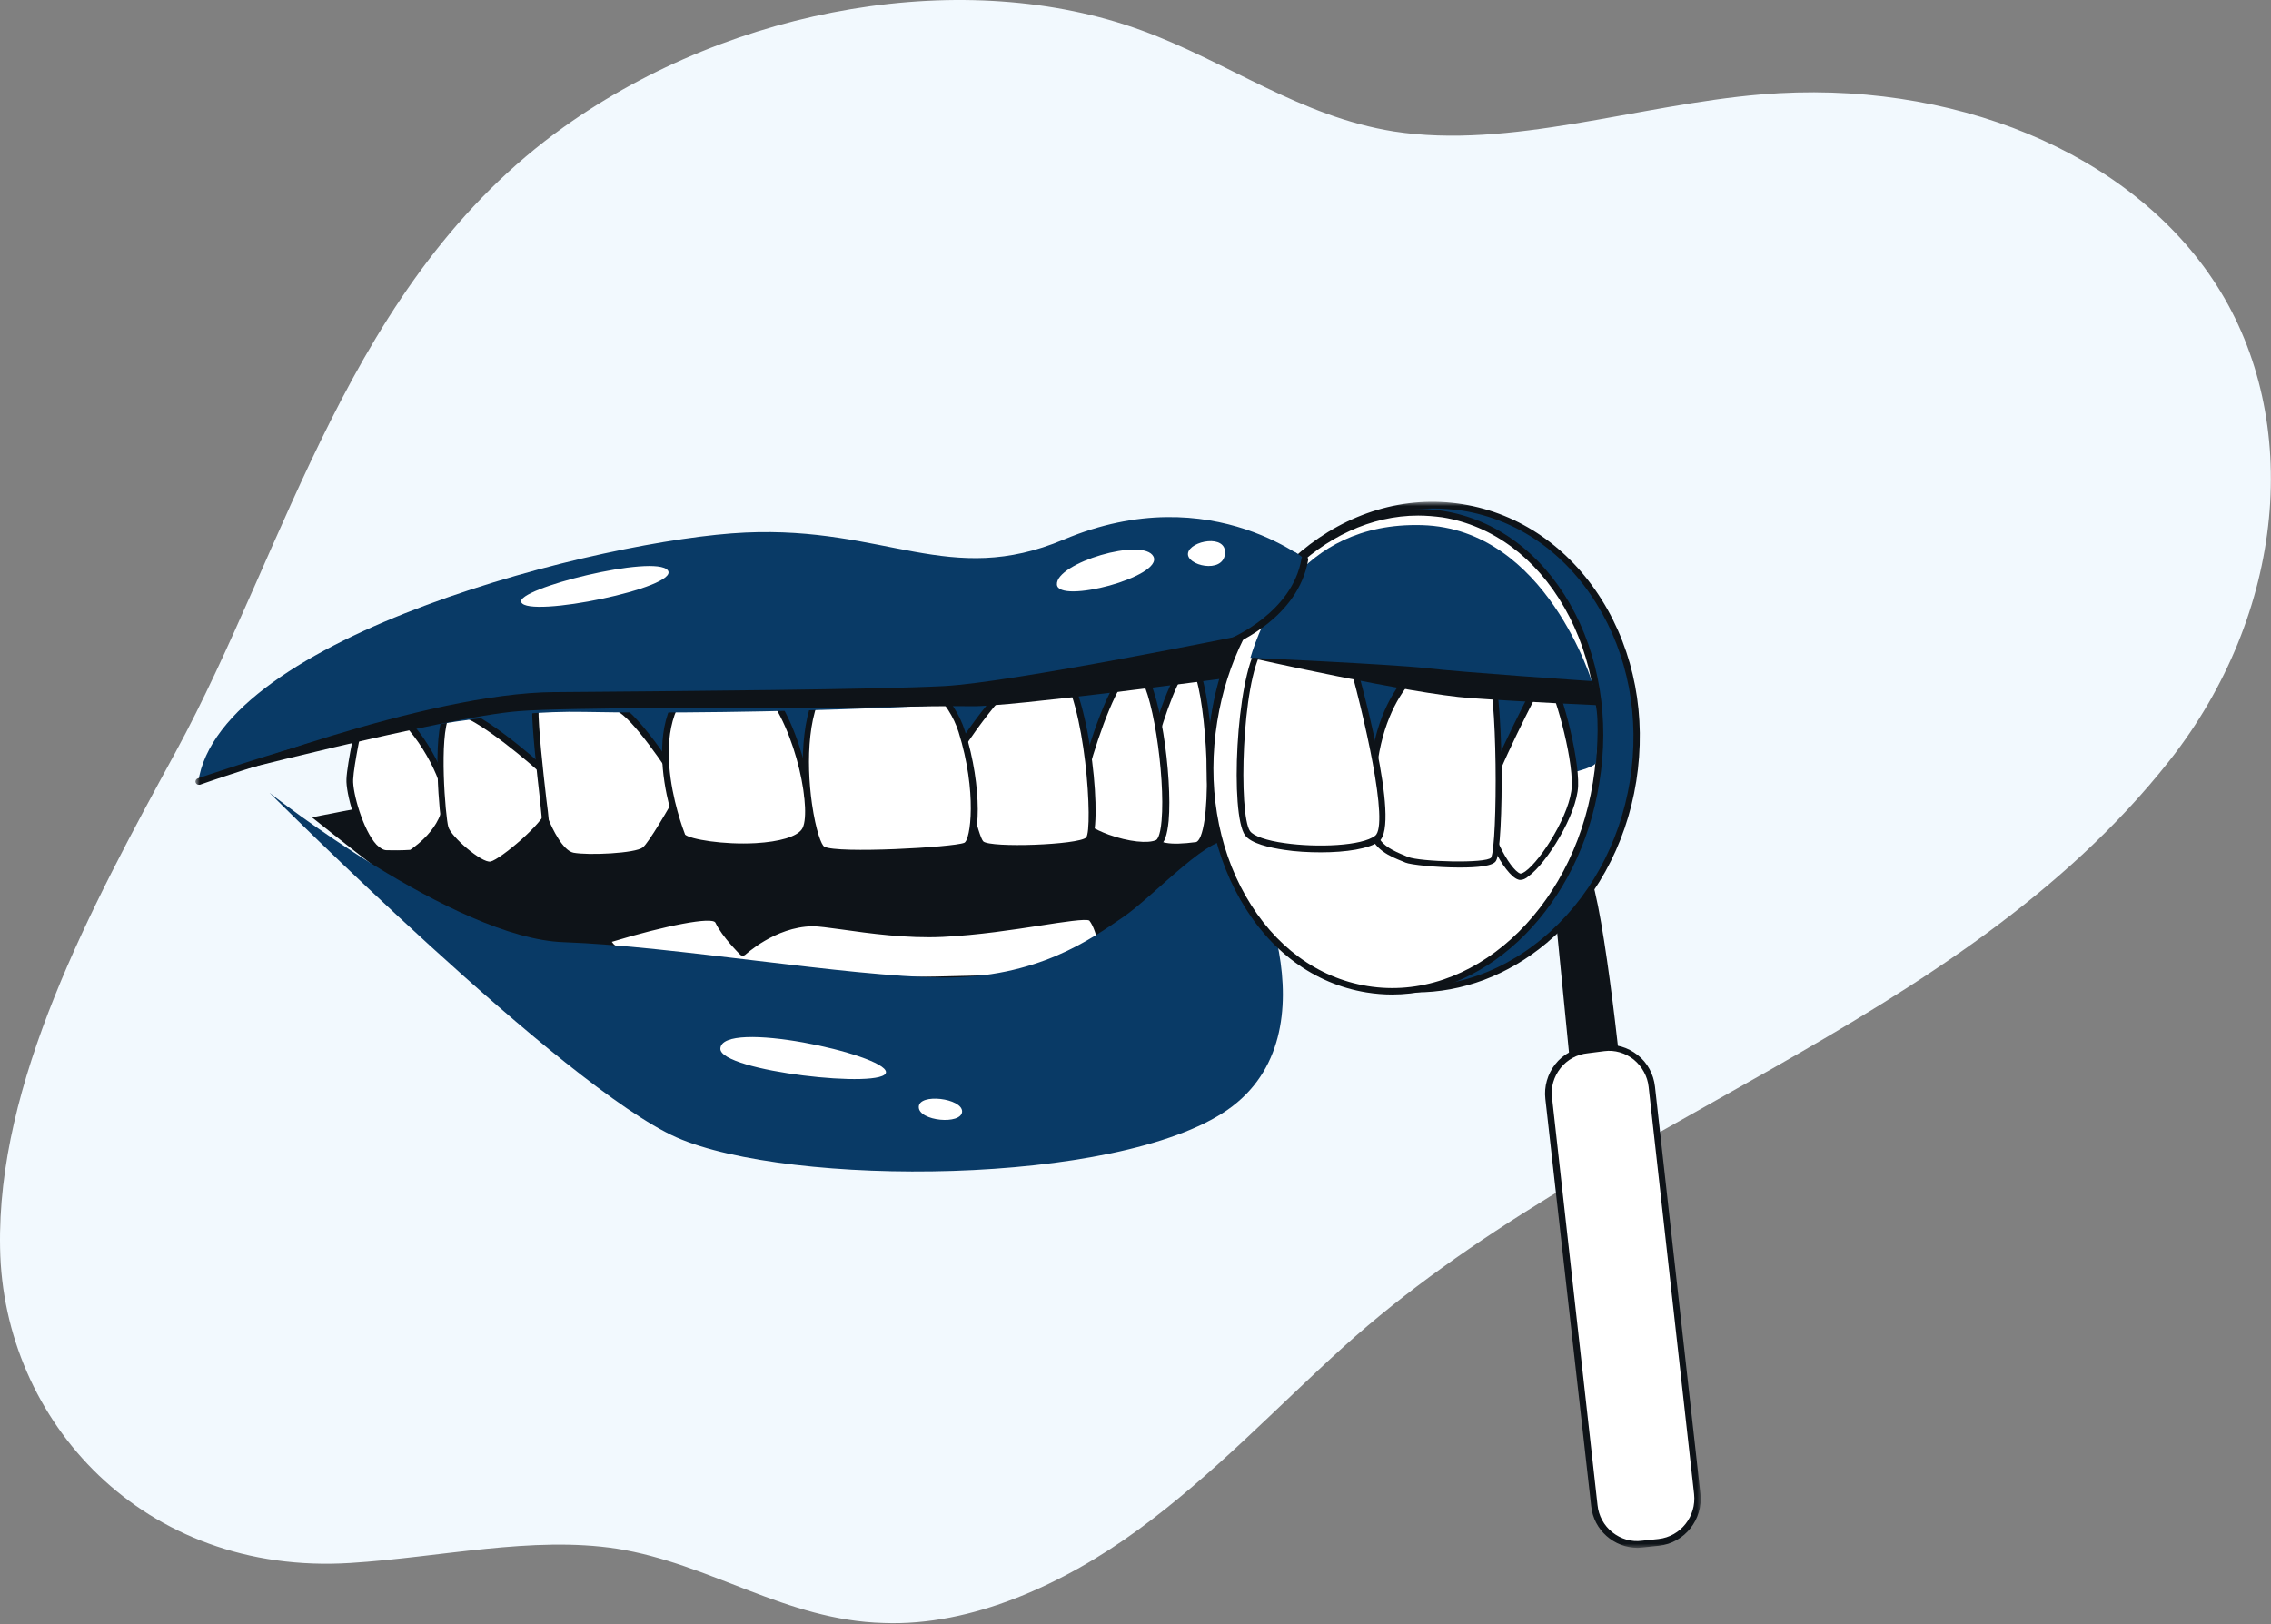
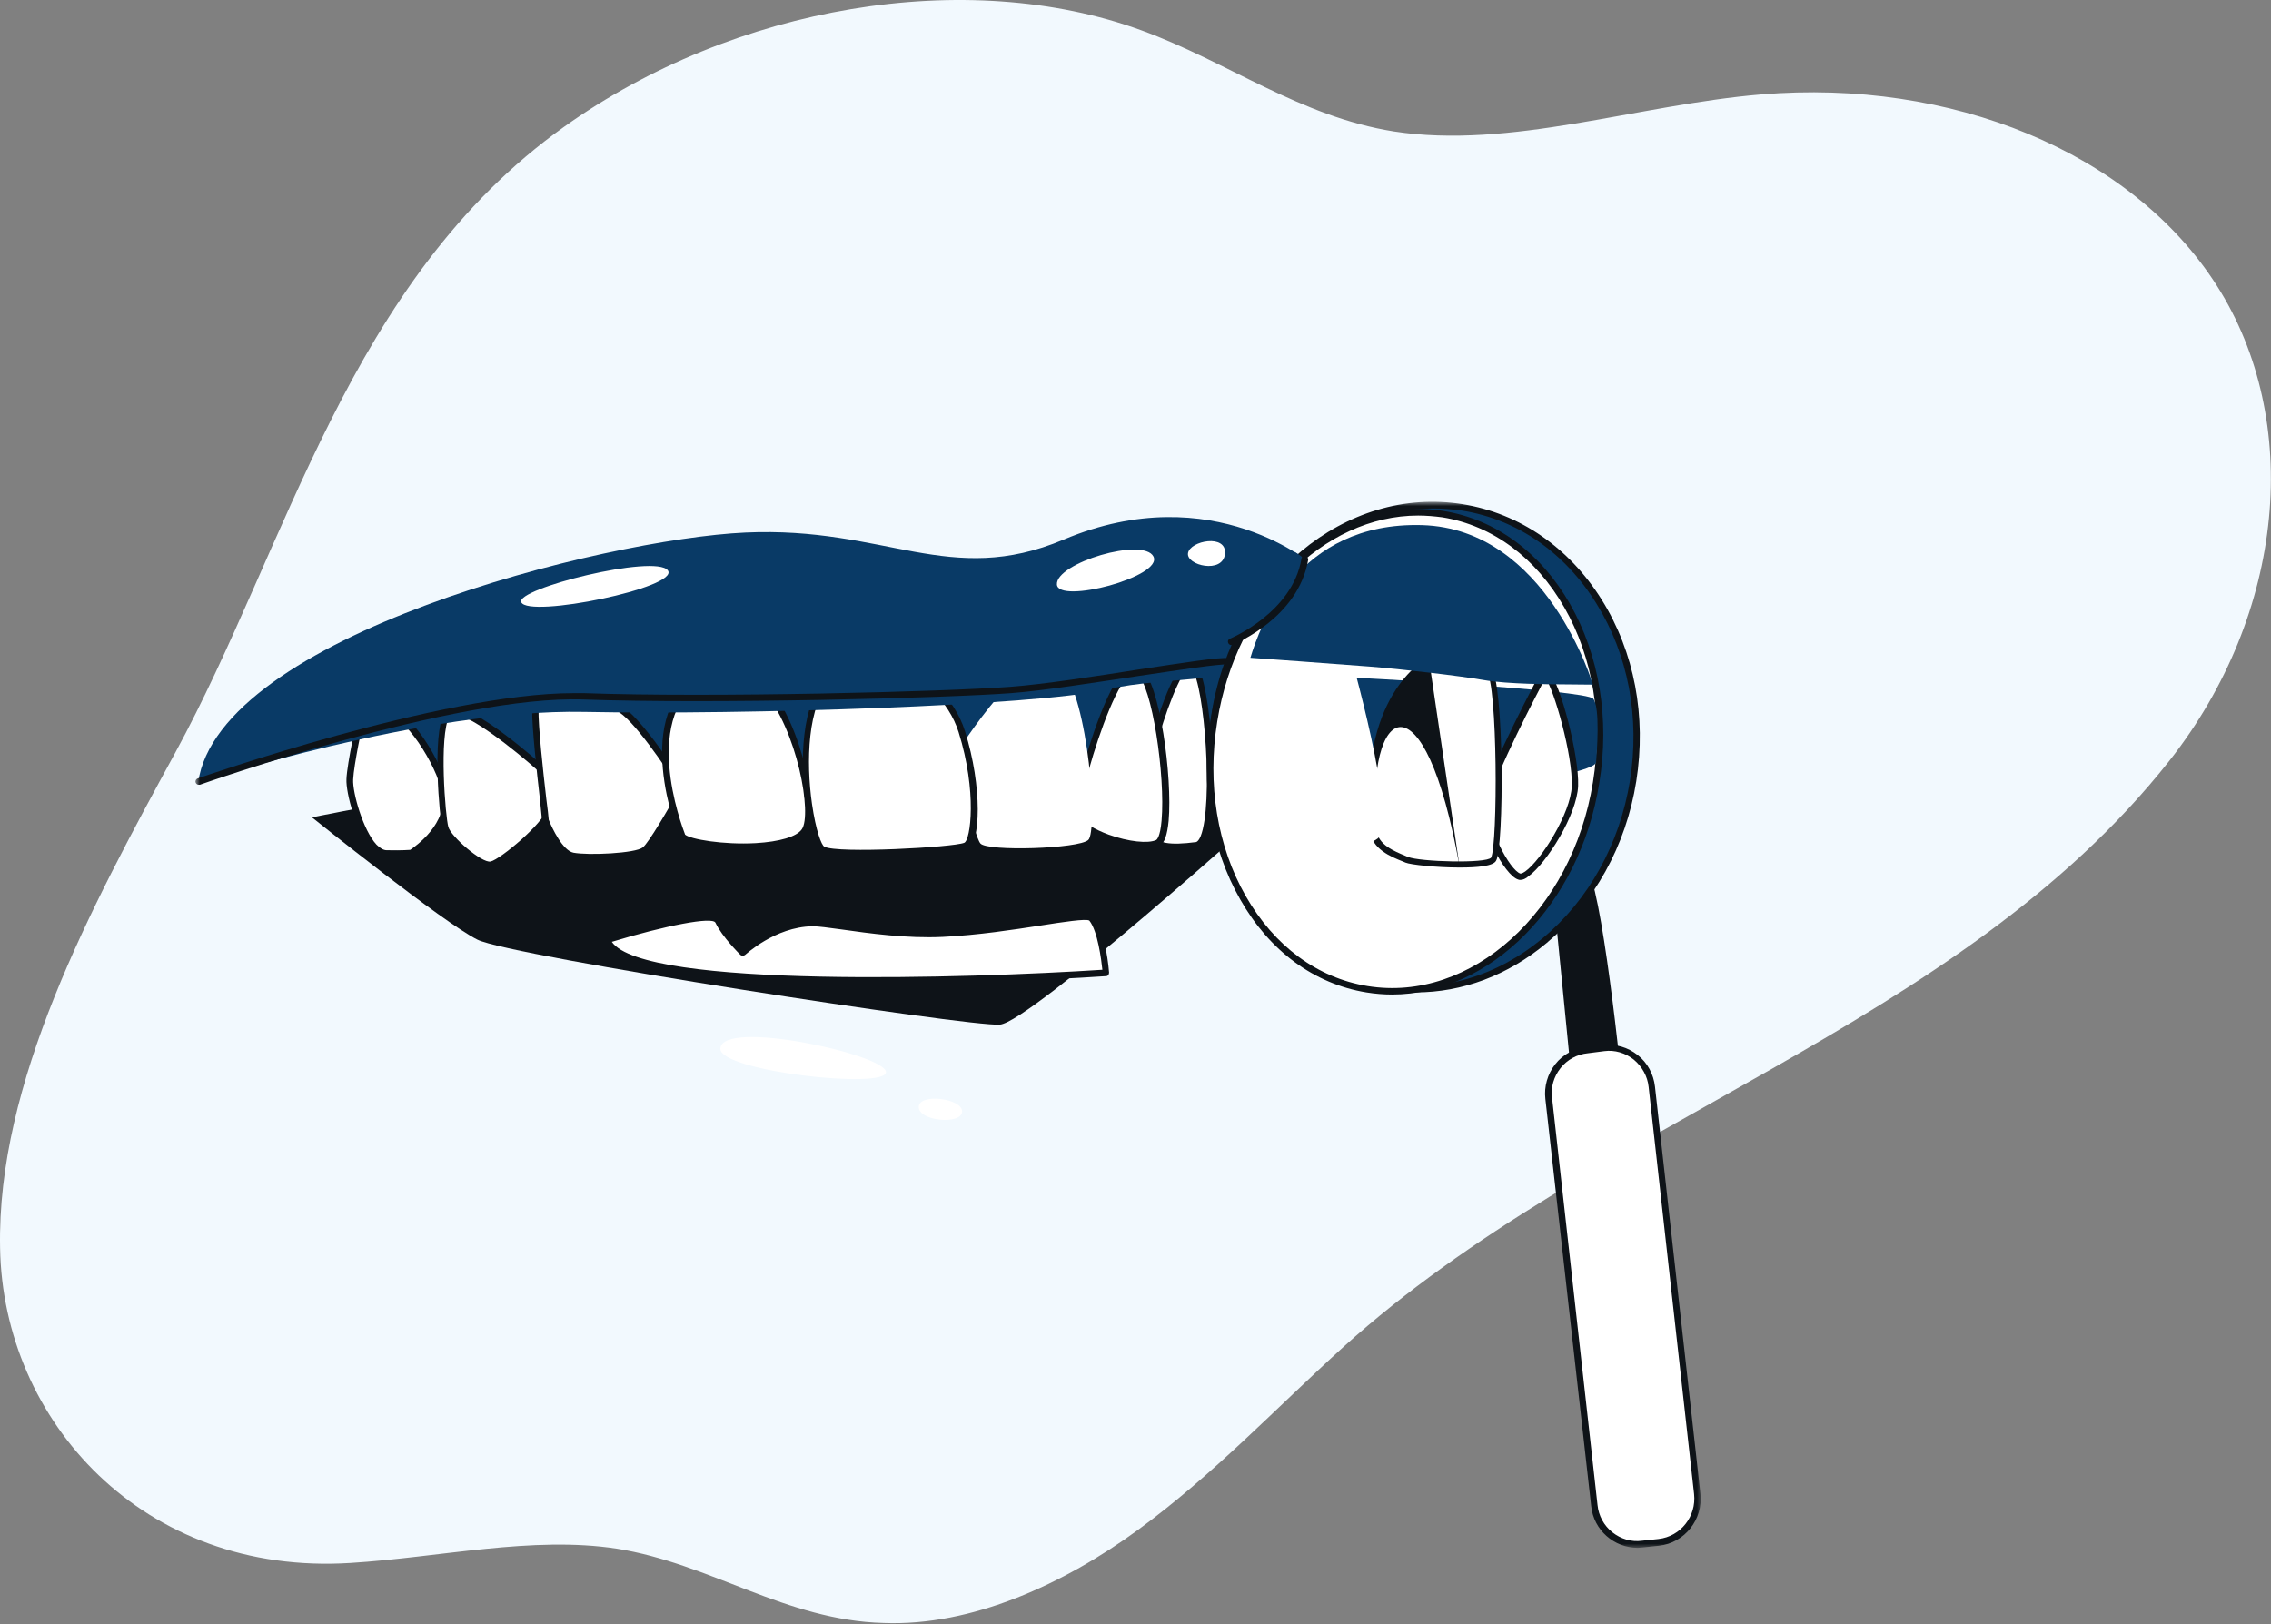
<svg xmlns="http://www.w3.org/2000/svg" width="267" height="191" viewBox="0 0 267 191" fill="none">
  <rect x="0" y="0" width="267" height="191" fill="#808080" stroke="none" />
  <path d="M66.331 14.902C86.366 0.615 113.693 -3.915 134.19 3.566C144.31 7.251 152.827 13.702 163.869 15.454C177.515 17.582 192.608 12.313 207.063 11.106C229.321 9.244 250.57 17.803 260.646 33.607C270.723 49.411 268.742 72.102 255.017 89.5C230.173 120.938 187.603 131.626 157.952 158.372C149.989 165.603 142.626 173.421 133.851 179.849C125.075 186.278 114.245 191.238 103.893 190.838C92.388 190.54 83.546 183.849 72.504 182.096C62.588 180.581 51.728 183.121 41.213 183.779C16.881 185.319 0.358 167.122 0.01 146.757C-0.375 127.305 10.538 106.956 20.609 88.5C33.831 64.213 40.984 32.956 66.331 14.902Z" fill="#F2F9FE" />
  <mask id="mask0_7_418" style="mask-type:luminance" maskUnits="userSpaceOnUse" x="23" y="59" width="177" height="123">
    <path d="M200 59H23V182H200V59Z" fill="white" />
  </mask>
  <g mask="url(#mask0_7_418)">
    <path fill-rule="evenodd" clip-rule="evenodd" d="M43.799 83.916C43.799 83.916 42.474 93.275 47.404 93.774C52.334 94.273 73.341 95.022 81.793 94.19C90.245 93.358 110.92 90.571 115.188 90.779C119.455 90.987 147.008 86.703 148.085 84.623C149.162 82.502 148.002 76.512 144.853 74.723C141.705 72.893 43.799 83.916 43.799 83.916Z" fill="#093A66" />
    <path fill-rule="evenodd" clip-rule="evenodd" d="M36.673 96.104C36.673 96.104 59.502 91.528 66.214 91.362C72.926 91.195 133.418 87.701 137.395 88.616C141.373 89.573 149.452 94.731 149.452 94.731C149.452 94.731 121.112 120.23 117.549 120.479C113.986 120.77 60.082 112.451 56.146 110.496C52.169 108.541 36.673 96.104 36.673 96.104Z" fill="#0E1318" />
    <path fill-rule="evenodd" clip-rule="evenodd" d="M135.531 87.784C135.531 87.784 138.639 76.262 140.42 78.467C142.243 80.671 143.362 99.057 140.669 99.431C138.017 99.806 135.697 99.806 135.365 98.267C135.034 96.728 135.531 87.784 135.531 87.784Z" fill="white" />
    <path d="M138.266 99.972C136.65 99.972 135.282 99.598 134.992 98.308C134.619 96.769 135.117 88.075 135.158 87.743C135.158 87.701 135.158 87.701 135.158 87.66C135.572 86.079 137.81 78.217 139.716 77.801C139.923 77.76 140.337 77.76 140.71 78.217C142.326 80.214 143.445 94.606 141.87 98.599C141.58 99.348 141.207 99.722 140.71 99.806C139.881 99.889 139.053 99.972 138.266 99.972ZM135.904 87.826C135.78 90.322 135.448 96.977 135.738 98.142C135.987 99.14 137.478 99.431 140.627 99.015C140.793 98.974 141 98.724 141.166 98.308C142.657 94.564 141.622 80.547 140.13 78.675C140.006 78.508 139.923 78.508 139.881 78.55C138.804 78.8 136.898 84.124 135.904 87.826Z" fill="#0E1318" />
    <path fill-rule="evenodd" clip-rule="evenodd" d="M42.432 84.207C42.432 84.207 41.189 89.698 41.106 91.653C41.023 93.608 42.929 100.346 45.415 100.346C47.901 100.388 48.357 100.263 48.357 100.263C48.357 100.263 53.246 97.268 52.334 92.984C51.423 88.699 45.539 79.798 42.432 84.207Z" fill="white" />
    <path d="M46.244 100.721C45.995 100.721 45.747 100.721 45.415 100.721C44.835 100.721 44.255 100.43 43.675 99.806C41.894 97.892 40.651 93.233 40.733 91.611C40.816 89.656 42.018 84.332 42.059 84.124C42.059 84.082 42.101 84.041 42.101 83.999C43.054 82.626 44.214 82.543 45.001 82.71C48.398 83.417 52.003 89.739 52.666 92.901C53.619 97.393 48.73 100.471 48.523 100.596C48.481 100.596 48.44 100.638 48.398 100.638C48.398 100.638 47.984 100.721 46.244 100.721ZM42.805 84.373C42.639 85.039 41.603 89.906 41.521 91.653C41.438 93.192 42.681 97.601 44.255 99.306C44.669 99.722 45.084 99.972 45.457 99.972C47.404 100.014 48.067 99.93 48.233 99.93C48.771 99.556 52.79 96.811 51.962 93.109C51.257 89.906 47.694 84.082 44.877 83.5C44.048 83.25 43.385 83.583 42.805 84.373Z" fill="#0E1318" />
    <path fill-rule="evenodd" clip-rule="evenodd" d="M63.853 90.655C63.853 90.655 53.826 81.545 52.5 84.041C51.216 86.537 52.003 96.104 52.335 97.352C52.666 98.6 56.478 101.969 57.762 101.678C59.047 101.386 64.226 97.06 64.599 95.313C64.93 93.566 63.853 90.655 63.853 90.655Z" fill="white" />
    <path d="M57.638 102.094C55.981 102.094 52.335 98.766 52.003 97.435C51.672 96.104 50.802 86.495 52.21 83.833C52.376 83.5 52.666 83.292 53.081 83.209C55.691 82.751 63.314 89.573 64.143 90.322C64.184 90.364 64.226 90.405 64.226 90.488C64.267 90.613 65.345 93.525 64.972 95.355C64.599 97.31 59.171 101.719 57.845 102.052C57.804 102.094 57.721 102.094 57.638 102.094ZM53.371 83.999C53.288 83.999 53.246 83.999 53.163 83.999C52.998 84.041 52.915 84.083 52.832 84.207C51.589 86.578 52.376 96.062 52.708 97.227C52.998 98.35 56.644 101.511 57.68 101.303C58.881 101.012 63.894 96.769 64.226 95.23C64.516 93.774 63.687 91.362 63.522 90.863C60.373 88.034 55.235 83.999 53.371 83.999Z" fill="#0E1318" />
    <path fill-rule="evenodd" clip-rule="evenodd" d="M127.742 90.197C127.742 90.197 131.388 76.928 133.957 78.842C136.525 80.755 138.266 98.017 136.194 99.057C134.081 100.139 127.576 98.017 126.83 96.229C126.002 94.44 127.742 90.197 127.742 90.197Z" fill="white" />
    <path d="M134.578 99.764C133.211 99.764 131.512 99.39 130.103 98.849C129.15 98.516 126.913 97.601 126.416 96.395C125.629 94.523 127.203 90.447 127.369 90.072C127.7 88.866 130.435 79.216 132.962 78.342C133.377 78.217 133.791 78.259 134.164 78.55C136.36 80.214 137.851 91.403 137.396 96.52C137.23 98.225 136.898 99.14 136.36 99.431C135.863 99.639 135.282 99.764 134.578 99.764ZM133.377 79.049C133.335 79.049 133.252 79.049 133.211 79.091C131.554 79.632 129.192 86.287 128.073 90.322V90.364C127.617 91.487 126.54 94.773 127.12 96.104C127.369 96.728 128.653 97.518 130.352 98.142C132.672 98.974 134.992 99.224 135.945 98.766C135.987 98.724 136.401 98.475 136.567 96.478C137.023 91.237 135.448 80.547 133.667 79.216C133.584 79.091 133.501 79.049 133.377 79.049Z" fill="#0E1318" />
    <path fill-rule="evenodd" clip-rule="evenodd" d="M112.453 88.575C112.453 88.575 121.361 74.308 124.717 78.342C128.073 82.377 129.068 97.768 127.949 98.766C126.83 99.806 116.099 100.139 115.271 99.182C114.442 98.225 112.453 88.575 112.453 88.575Z" fill="white" />
-     <path d="M119.911 100.139C119.124 100.139 118.378 100.139 117.756 100.097C115.685 99.972 115.188 99.681 114.98 99.432C114.152 98.433 112.412 90.28 112.08 88.658C112.08 88.575 112.08 88.45 112.122 88.367C112.412 87.909 118.958 77.51 123.06 77.261C123.847 77.219 124.468 77.51 125.007 78.093C128.28 82.044 129.73 97.643 128.197 99.057C127.369 99.847 123.101 100.139 119.911 100.139ZM112.867 88.658C113.655 92.36 115.022 98.308 115.602 98.932C116.472 99.723 126.789 99.348 127.7 98.475C128.529 97.477 127.659 82.46 124.427 78.55C124.096 78.134 123.681 77.926 123.143 77.968C120.077 78.217 114.773 85.663 112.867 88.658Z" fill="#0E1318" />
    <path fill-rule="evenodd" clip-rule="evenodd" d="M71.352 110.538C71.352 110.538 83.74 106.669 84.486 108.292C85.232 109.914 87.345 111.994 87.345 111.994C87.345 111.994 90.867 108.583 95.507 108.499C97.496 108.458 104.415 110.08 110.837 109.789C119.372 109.373 127.659 107.127 128.363 108.042C129.606 109.664 129.979 114.406 129.979 114.406C129.979 114.406 74.294 118.108 71.352 110.538Z" fill="white" />
    <path d="M102.51 115.696C87.884 115.696 72.554 114.697 71.021 110.662C70.979 110.579 70.979 110.454 71.021 110.371C71.062 110.288 71.145 110.205 71.269 110.163C75.081 108.957 84.072 106.378 84.901 108.125C85.439 109.331 86.848 110.87 87.428 111.453C88.381 110.621 91.53 108.167 95.549 108.125C96.253 108.125 97.496 108.291 99.112 108.541C102.302 108.999 106.653 109.623 110.879 109.415C114.981 109.207 119 108.583 122.231 108.083C126.499 107.418 128.239 107.168 128.695 107.792C129.979 109.498 130.394 114.198 130.394 114.365C130.394 114.448 130.352 114.573 130.311 114.656C130.228 114.739 130.145 114.78 130.062 114.78C128.944 114.864 116.017 115.696 102.51 115.696ZM71.932 110.746C75.703 116.278 114.235 115.03 129.606 114.032C129.482 112.867 129.068 109.498 128.073 108.25C127.701 108 124.966 108.416 122.314 108.832C119.083 109.331 115.022 109.955 110.879 110.163C106.611 110.371 102.178 109.747 98.946 109.29C97.413 109.082 96.212 108.915 95.549 108.915H95.507C91.074 108.999 87.635 112.285 87.594 112.285C87.428 112.41 87.221 112.41 87.055 112.285C86.972 112.202 84.901 110.163 84.114 108.499C83.782 107.751 78.23 108.832 71.932 110.746Z" fill="#0E1318" />
-     <path fill-rule="evenodd" clip-rule="evenodd" d="M31.701 93.233C31.701 93.233 53.412 110.371 66.297 110.787C79.224 111.245 99.526 114.822 110.755 114.947C121.983 115.03 128.322 110.371 132.051 107.834C135.78 105.296 142.782 97.435 145.019 99.015C147.257 100.596 157.283 121.477 144.315 130.504C131.347 139.488 92.814 139.572 79.556 133.748C66.297 127.883 31.701 93.233 31.701 93.233Z" fill="#093A66" />
    <path fill-rule="evenodd" clip-rule="evenodd" d="M64.143 96.478C64.143 96.478 65.593 100.263 67.333 100.638C69.073 100.971 74.832 100.763 75.827 99.931C76.863 99.057 80.343 92.776 80.343 92.776C80.343 92.776 75.04 84.207 72.637 83.251C70.233 82.294 63.024 80.713 62.983 83.417C62.9 86.079 64.06 95.147 64.143 96.478Z" fill="white" />
    <path d="M69.778 101.179C68.701 101.179 67.748 101.137 67.25 101.012C65.386 100.638 63.936 97.019 63.77 96.645C63.77 96.603 63.729 96.561 63.729 96.52C63.687 96.145 63.604 95.189 63.48 93.982C63.107 90.779 62.527 85.372 62.569 83.417C62.569 82.876 62.859 82.419 63.314 82.086C65.262 80.796 70.855 82.127 72.761 82.876C75.247 83.874 80.426 92.194 80.675 92.568C80.757 92.693 80.757 92.818 80.675 92.942C80.302 93.608 77.111 99.348 76.076 100.222C75.288 100.887 72.181 101.179 69.778 101.179ZM64.516 96.395C64.93 97.435 66.173 100.014 67.416 100.263C69.156 100.596 74.708 100.347 75.578 99.639C76.283 99.057 78.479 95.313 79.887 92.776C78.313 90.28 74.294 84.332 72.471 83.583C70.275 82.71 65.262 81.67 63.729 82.71C63.439 82.876 63.314 83.126 63.314 83.417C63.273 85.33 63.853 90.696 64.226 93.899C64.392 95.064 64.474 95.979 64.516 96.395Z" fill="#0E1318" />
    <path fill-rule="evenodd" clip-rule="evenodd" d="M80.218 98.35C80.218 98.35 74.211 83.874 82.994 79.174C91.778 74.473 96.543 94.98 94.554 97.726C92.607 100.513 81.337 99.639 80.218 98.35Z" fill="white" />
    <path d="M87.428 99.93C84.196 99.93 80.674 99.431 79.928 98.599C79.887 98.558 79.887 98.516 79.846 98.474C79.804 98.308 73.796 83.625 82.787 78.841C85.439 77.427 88.008 78.051 90.287 80.63C94.388 85.372 96.419 95.854 94.886 97.975C93.891 99.348 91.074 99.806 88.878 99.889C88.422 99.93 87.925 99.93 87.428 99.93ZM80.55 98.142C81.171 98.682 85.025 99.348 88.836 99.14C91.654 98.974 93.643 98.391 94.264 97.518C95.507 95.812 93.767 85.829 89.707 81.129C87.676 78.799 85.48 78.259 83.16 79.507C75.122 83.833 80.136 97.06 80.55 98.142Z" fill="#0E1318" />
    <path fill-rule="evenodd" clip-rule="evenodd" d="M96.709 99.931C95.134 99.057 92.855 84.415 97.371 79.923C101.929 75.43 110.837 79.008 113.033 85.996C115.229 92.984 114.607 99.015 113.489 99.473C112.329 99.972 98.449 100.887 96.709 99.931Z" fill="white" />
    <path d="M101.266 100.763C98.988 100.763 97.164 100.638 96.543 100.305C95.466 99.723 94.803 95.521 94.72 94.69C94.016 89.573 94.223 82.585 97.164 79.673C99.07 77.76 101.888 77.136 104.871 77.885C108.848 78.883 112.205 82.044 113.447 85.954C115.519 92.527 115.312 99.265 113.696 99.931C112.867 100.18 106.114 100.763 101.266 100.763ZM102.468 78.301C100.603 78.301 98.905 78.966 97.662 80.172C94.927 82.876 94.761 89.615 95.466 94.523C95.921 97.684 96.584 99.39 96.916 99.556C98.449 100.388 112.039 99.639 113.365 99.099C114.11 98.808 114.898 93.109 112.702 86.079C111.542 82.419 108.393 79.465 104.664 78.55C103.877 78.384 103.172 78.301 102.468 78.301Z" fill="#0E1318" />
    <path fill-rule="evenodd" clip-rule="evenodd" d="M23.29 92.027C23.29 92.027 49.724 83.334 68.659 83.708C87.593 84.082 121.941 82.959 129.813 81.129C138.224 79.216 145.806 80.921 149.991 76.013C154.176 71.104 154.59 66.612 154.59 66.612C154.59 66.612 142.699 56.005 125.048 63.451C111.624 69.108 104.166 61.87 87.635 62.619C71.062 63.367 25.735 74.765 23.29 92.027Z" fill="#093A66" />
    <path d="M23.373 92.277C23.207 92.277 23.083 92.193 23 92.027C22.917 91.819 23.041 91.611 23.249 91.528C23.539 91.445 51.837 81.503 67.457 81.503C67.872 81.503 68.286 81.503 68.659 81.503C83.657 82.044 111.127 81.337 118.834 80.755C122.687 80.463 128.653 79.548 133.915 78.716C139.177 77.926 143.32 77.26 144.439 77.385C144.646 77.385 144.812 77.593 144.77 77.801C144.77 78.009 144.563 78.176 144.356 78.134C143.32 78.051 138.804 78.758 133.998 79.465C128.695 80.255 122.728 81.212 118.875 81.503C111.169 82.086 83.616 82.793 68.617 82.252C53.494 81.711 23.829 92.152 23.497 92.277C23.456 92.277 23.414 92.277 23.373 92.277Z" fill="#0E1318" />
    <path fill-rule="evenodd" clip-rule="evenodd" d="M124.261 68.733C124.096 66.196 134.454 63.118 135.614 65.447C136.774 67.818 124.427 71.063 124.261 68.733Z" fill="white" />
    <path fill-rule="evenodd" clip-rule="evenodd" d="M139.674 65.031C139.923 63.576 144.232 62.744 144.025 65.115C143.776 67.527 139.426 66.487 139.674 65.031Z" fill="white" />
-     <path fill-rule="evenodd" clip-rule="evenodd" d="M24.119 91.611C24.119 91.611 49.973 81.462 65.22 81.379C80.467 81.254 103.09 81.087 111.003 80.671C118.917 80.256 146.221 74.682 146.221 74.682L143.694 79.798C143.694 79.798 118.627 83.126 114.276 83.042C109.926 82.959 95.632 83.334 92.317 83.292C89.003 83.209 66.298 83.167 60.953 83.625C52.335 84.29 24.119 91.611 24.119 91.611Z" fill="#0E1318" />
    <path fill-rule="evenodd" clip-rule="evenodd" d="M84.693 123.308C84.817 119.772 104.042 123.973 104.166 126.053C104.249 128.133 84.61 125.97 84.693 123.308Z" fill="white" />
    <path fill-rule="evenodd" clip-rule="evenodd" d="M108.02 130.171C108.02 128.507 113.158 129.131 113.116 130.712C113.033 132.293 108.02 131.835 108.02 130.171Z" fill="white" />
    <path fill-rule="evenodd" clip-rule="evenodd" d="M183.303 108.125L185.085 126.178L190.471 129.215C190.471 129.215 187.944 103.758 186.162 102.219C184.422 100.638 183.303 108.125 183.303 108.125Z" fill="#0E1318" />
    <path d="M190.471 129.63C190.388 129.63 190.347 129.63 190.305 129.589L184.919 126.552C184.795 126.511 184.753 126.386 184.712 126.261L182.93 108.208C182.93 108.167 182.93 108.125 182.93 108.125C183.054 107.168 183.842 102.302 185.375 101.719C185.623 101.636 186.038 101.595 186.452 101.969C188.275 103.591 190.637 126.594 190.885 129.214C190.885 129.339 190.844 129.506 190.719 129.589C190.637 129.589 190.554 129.63 190.471 129.63ZM185.458 125.97L190.015 128.549C189.021 118.732 187.115 103.55 185.913 102.51C185.748 102.343 185.665 102.385 185.623 102.385C184.836 102.676 184.007 105.921 183.676 108.125L185.458 125.97Z" fill="#0E1318" />
    <path fill-rule="evenodd" clip-rule="evenodd" d="M142.865 83.874C145.351 68.317 158.402 57.461 171.95 59.665C185.54 61.87 194.49 76.262 192.004 91.819C189.518 107.376 176.467 118.233 162.918 116.028C149.328 113.823 140.379 99.431 142.865 83.874Z" fill="#093A66" />
    <path d="M166.44 116.694C165.238 116.694 164.037 116.611 162.835 116.403C156.165 115.321 150.364 111.328 146.511 105.172C142.658 99.015 141.249 91.445 142.451 83.833C144.978 68.068 158.195 57.045 171.992 59.291C178.663 60.373 184.463 64.366 188.316 70.522C192.17 76.678 193.578 84.249 192.377 91.861C191.175 99.473 187.405 106.212 181.853 110.87C177.295 114.697 171.909 116.694 166.44 116.694ZM168.47 59.79C156.413 59.79 145.475 69.94 143.238 83.958C142.036 91.403 143.445 98.766 147.174 104.797C150.903 110.787 156.496 114.656 162.96 115.696C169.423 116.735 175.97 114.822 181.356 110.33C186.783 105.837 190.429 99.223 191.631 91.819C192.833 84.374 191.424 76.969 187.695 70.98C183.966 64.948 178.373 61.08 171.909 60.04C170.749 59.873 169.589 59.79 168.47 59.79Z" fill="#0E1318" />
    <path fill-rule="evenodd" clip-rule="evenodd" d="M142.699 84.748C145.185 69.316 157.242 58.459 169.672 60.456C182.101 62.453 190.139 76.595 187.653 92.027C185.167 107.46 173.11 118.316 160.722 116.32C148.292 114.323 140.254 100.18 142.699 84.748Z" fill="white" />
    <path d="M163.664 116.943C162.669 116.943 161.675 116.86 160.639 116.694C154.507 115.695 149.245 111.827 145.806 105.754C142.368 99.723 141.125 92.235 142.326 84.706C144.812 69.108 157.118 58.043 169.713 60.081C175.845 61.08 181.107 64.948 184.587 71.021C188.026 77.053 189.269 84.54 188.026 92.069C185.747 106.461 175.141 116.943 163.664 116.943ZM166.73 60.622C155.626 60.622 145.351 70.855 143.113 84.831C141.912 92.194 143.113 99.515 146.469 105.38C149.825 111.245 154.88 114.988 160.764 115.945C172.945 117.942 184.836 107.168 187.28 91.986C188.482 84.623 187.28 77.302 183.924 71.437C180.568 65.572 175.472 61.787 169.589 60.83C168.636 60.705 167.683 60.622 166.73 60.622Z" fill="#0E1318" />
    <path fill-rule="evenodd" clip-rule="evenodd" d="M158.319 79.632C158.319 79.632 160.929 93.775 162.586 93.733C164.244 93.691 177.792 94.232 179.449 92.818C181.065 91.404 187.57 90.613 187.653 89.615C187.736 88.533 188.15 83.251 187.322 82.169C186.534 81.088 158.319 79.632 158.319 79.632Z" fill="#093A66" />
    <path fill-rule="evenodd" clip-rule="evenodd" d="M181.521 79.132C181.521 79.132 175.514 90.363 174.809 93.733C174.105 97.102 177.171 102.593 178.621 103.05C180.071 103.466 185.043 96.353 185.167 92.402C185.292 88.492 182.681 79.091 181.521 79.132Z" fill="white" />
    <path d="M178.745 103.466C178.662 103.466 178.579 103.466 178.497 103.424C176.922 102.967 173.69 97.227 174.436 93.649C175.141 90.238 180.941 79.382 181.19 78.924C181.273 78.8 181.355 78.716 181.521 78.716C181.521 78.716 181.521 78.716 181.563 78.716C181.77 78.716 181.936 78.8 182.101 78.966C183.469 80.339 185.664 88.866 185.54 92.401C185.416 95.812 181.811 101.511 179.74 103.008C179.367 103.341 179.035 103.466 178.745 103.466ZM181.687 79.715C180.651 81.67 175.845 90.904 175.223 93.857C174.519 97.102 177.585 102.385 178.745 102.717C178.745 102.717 178.911 102.759 179.325 102.468C181.231 101.095 184.67 95.604 184.794 92.443C184.919 88.783 182.681 81.004 181.687 79.715Z" fill="#0E1318" />
    <path fill-rule="evenodd" clip-rule="evenodd" d="M167.973 77.801C167.973 77.801 160.018 81.836 161.468 97.601C161.675 99.722 164.119 100.554 165.404 101.054C166.688 101.594 174.975 102.01 175.638 100.97C176.342 99.93 176.632 80.339 175.058 78.508C173.483 76.761 167.973 77.801 167.973 77.801Z" fill="white" />
-     <path d="M171.619 102.01C168.884 102.01 165.818 101.677 165.238 101.428L164.948 101.303C163.581 100.762 161.261 99.847 161.053 97.643C159.645 81.753 167.434 77.635 167.766 77.427C167.807 77.427 167.848 77.385 167.848 77.385C168.097 77.344 173.566 76.345 175.265 78.3C176.881 80.172 176.839 99.764 175.886 101.22C175.555 101.844 173.69 102.01 171.619 102.01ZM168.097 78.176C167.476 78.55 160.515 82.876 161.841 97.601C162.006 99.348 163.954 100.097 165.238 100.638L165.528 100.762C166.978 101.345 174.726 101.553 175.306 100.846C176.094 99.306 176.094 80.422 174.768 78.883C173.608 77.468 169.63 77.884 168.097 78.176Z" fill="#0E1318" />
+     <path d="M171.619 102.01C168.884 102.01 165.818 101.677 165.238 101.428L164.948 101.303C163.581 100.762 161.261 99.847 161.053 97.643C159.645 81.753 167.434 77.635 167.766 77.427C167.807 77.427 167.848 77.385 167.848 77.385C168.097 77.344 173.566 76.345 175.265 78.3C176.881 80.172 176.839 99.764 175.886 101.22C175.555 101.844 173.69 102.01 171.619 102.01ZC167.476 78.55 160.515 82.876 161.841 97.601C162.006 99.348 163.954 100.097 165.238 100.638L165.528 100.762C166.978 101.345 174.726 101.553 175.306 100.846C176.094 99.306 176.094 80.422 174.768 78.883C173.608 77.468 169.63 77.884 168.097 78.176Z" fill="#0E1318" />
    <path fill-rule="evenodd" clip-rule="evenodd" d="M158.568 76.262C158.568 76.262 164.451 96.644 161.965 98.599C159.438 100.554 148.251 100.055 146.718 97.975C145.185 95.896 145.599 80.131 148.168 76.221C150.737 72.269 157.822 75.139 158.568 76.262Z" fill="white" />
-     <path d="M155.295 100.222C153.844 100.222 152.311 100.138 150.986 99.93C149.287 99.681 147.091 99.182 146.387 98.225C144.605 95.812 145.309 79.881 147.837 76.013C148.79 74.598 150.364 73.85 152.436 73.85C155.17 73.85 158.278 75.222 158.858 76.096C158.858 76.137 158.899 76.179 158.899 76.179C159.894 79.631 164.741 96.936 162.131 98.932C161.012 99.806 158.236 100.222 155.295 100.222ZM152.436 74.557C150.613 74.557 149.245 75.181 148.458 76.387C145.972 80.172 145.599 95.812 146.967 97.726C147.381 98.308 148.914 98.849 151.068 99.14C154.839 99.681 160.142 99.473 161.675 98.267C163.332 96.977 160.432 84.207 158.195 76.429C157.78 75.888 155.129 74.598 152.436 74.557C152.477 74.557 152.477 74.557 152.436 74.557Z" fill="#0E1318" />
    <path fill-rule="evenodd" clip-rule="evenodd" d="M147.008 77.344C147.008 77.344 157.449 78.092 161.095 78.384C164.741 78.675 171.619 79.465 174.436 79.964C177.254 80.463 182.847 80.463 182.847 80.463L187.28 80.505C187.28 80.505 181.853 62.161 167.185 61.745C152.477 61.329 148.085 73.766 147.008 77.344Z" fill="#093A66" />
    <path fill-rule="evenodd" clip-rule="evenodd" d="M186.618 123.474L188.565 123.266C191.382 122.933 193.91 124.972 194.241 127.8L199.586 175.677C199.917 178.506 197.887 181.043 195.07 181.376L193.122 181.584C190.305 181.917 187.778 179.878 187.446 177.05L182.101 129.173C181.77 126.344 183.8 123.765 186.618 123.474Z" fill="white" />
    <path d="M192.542 182C189.766 182 187.363 179.92 187.073 177.092L181.687 129.214C181.521 127.759 181.936 126.303 182.847 125.138C183.759 123.973 185.085 123.266 186.535 123.1L188.482 122.892C189.974 122.725 191.382 123.141 192.542 124.057C193.703 124.972 194.407 126.303 194.573 127.759L199.917 175.636C200.249 178.672 198.053 181.418 195.07 181.75L193.123 181.958C192.957 181.958 192.75 182 192.542 182ZM186.659 123.849C185.416 123.973 184.256 124.597 183.469 125.596C182.682 126.594 182.309 127.842 182.474 129.09L187.819 176.967C187.943 178.215 188.565 179.38 189.559 180.17C190.554 180.96 191.797 181.335 193.04 181.168L194.987 180.96C197.597 180.669 199.462 178.298 199.172 175.677L193.827 127.8C193.703 126.552 193.04 125.388 192.087 124.597C191.092 123.807 189.849 123.433 188.606 123.599L186.659 123.849Z" fill="#0E1318" />
-     <path fill-rule="evenodd" clip-rule="evenodd" d="M147.008 77.344C147.008 77.344 163.415 78.092 167.6 78.55C171.785 79.049 187.156 80.089 187.156 80.089L187.363 80.63L187.777 82.918C187.777 82.918 179.947 82.585 172.903 82.086C165.818 81.587 147.008 77.344 147.008 77.344Z" fill="#0E1318" />
    <path fill-rule="evenodd" clip-rule="evenodd" d="M144.397 74.806C144.397 74.806 145.558 75.264 146.759 74.307C147.422 73.766 148.748 73.101 149.494 72.311C152.062 69.69 154.01 66.237 152.974 65.406C152.725 65.239 152.104 64.698 151.731 64.823C149.162 65.946 144.397 74.806 144.397 74.806Z" fill="#093A66" />
    <path d="M144.77 75.847C144.605 75.847 144.48 75.763 144.397 75.597C144.315 75.389 144.397 75.181 144.605 75.098C144.688 75.056 151.938 72.061 153.015 65.697C153.057 65.489 153.223 65.323 153.471 65.364C153.678 65.406 153.803 65.614 153.803 65.822C152.643 72.644 145.226 75.68 144.936 75.805C144.853 75.847 144.812 75.847 144.77 75.847Z" fill="#0E1318" />
    <path fill-rule="evenodd" clip-rule="evenodd" d="M61.284 70.813C60.538 69.233 77.028 65.115 78.52 67.07C79.97 69.066 62.154 72.727 61.284 70.813Z" fill="white" />
  </g>
</svg>